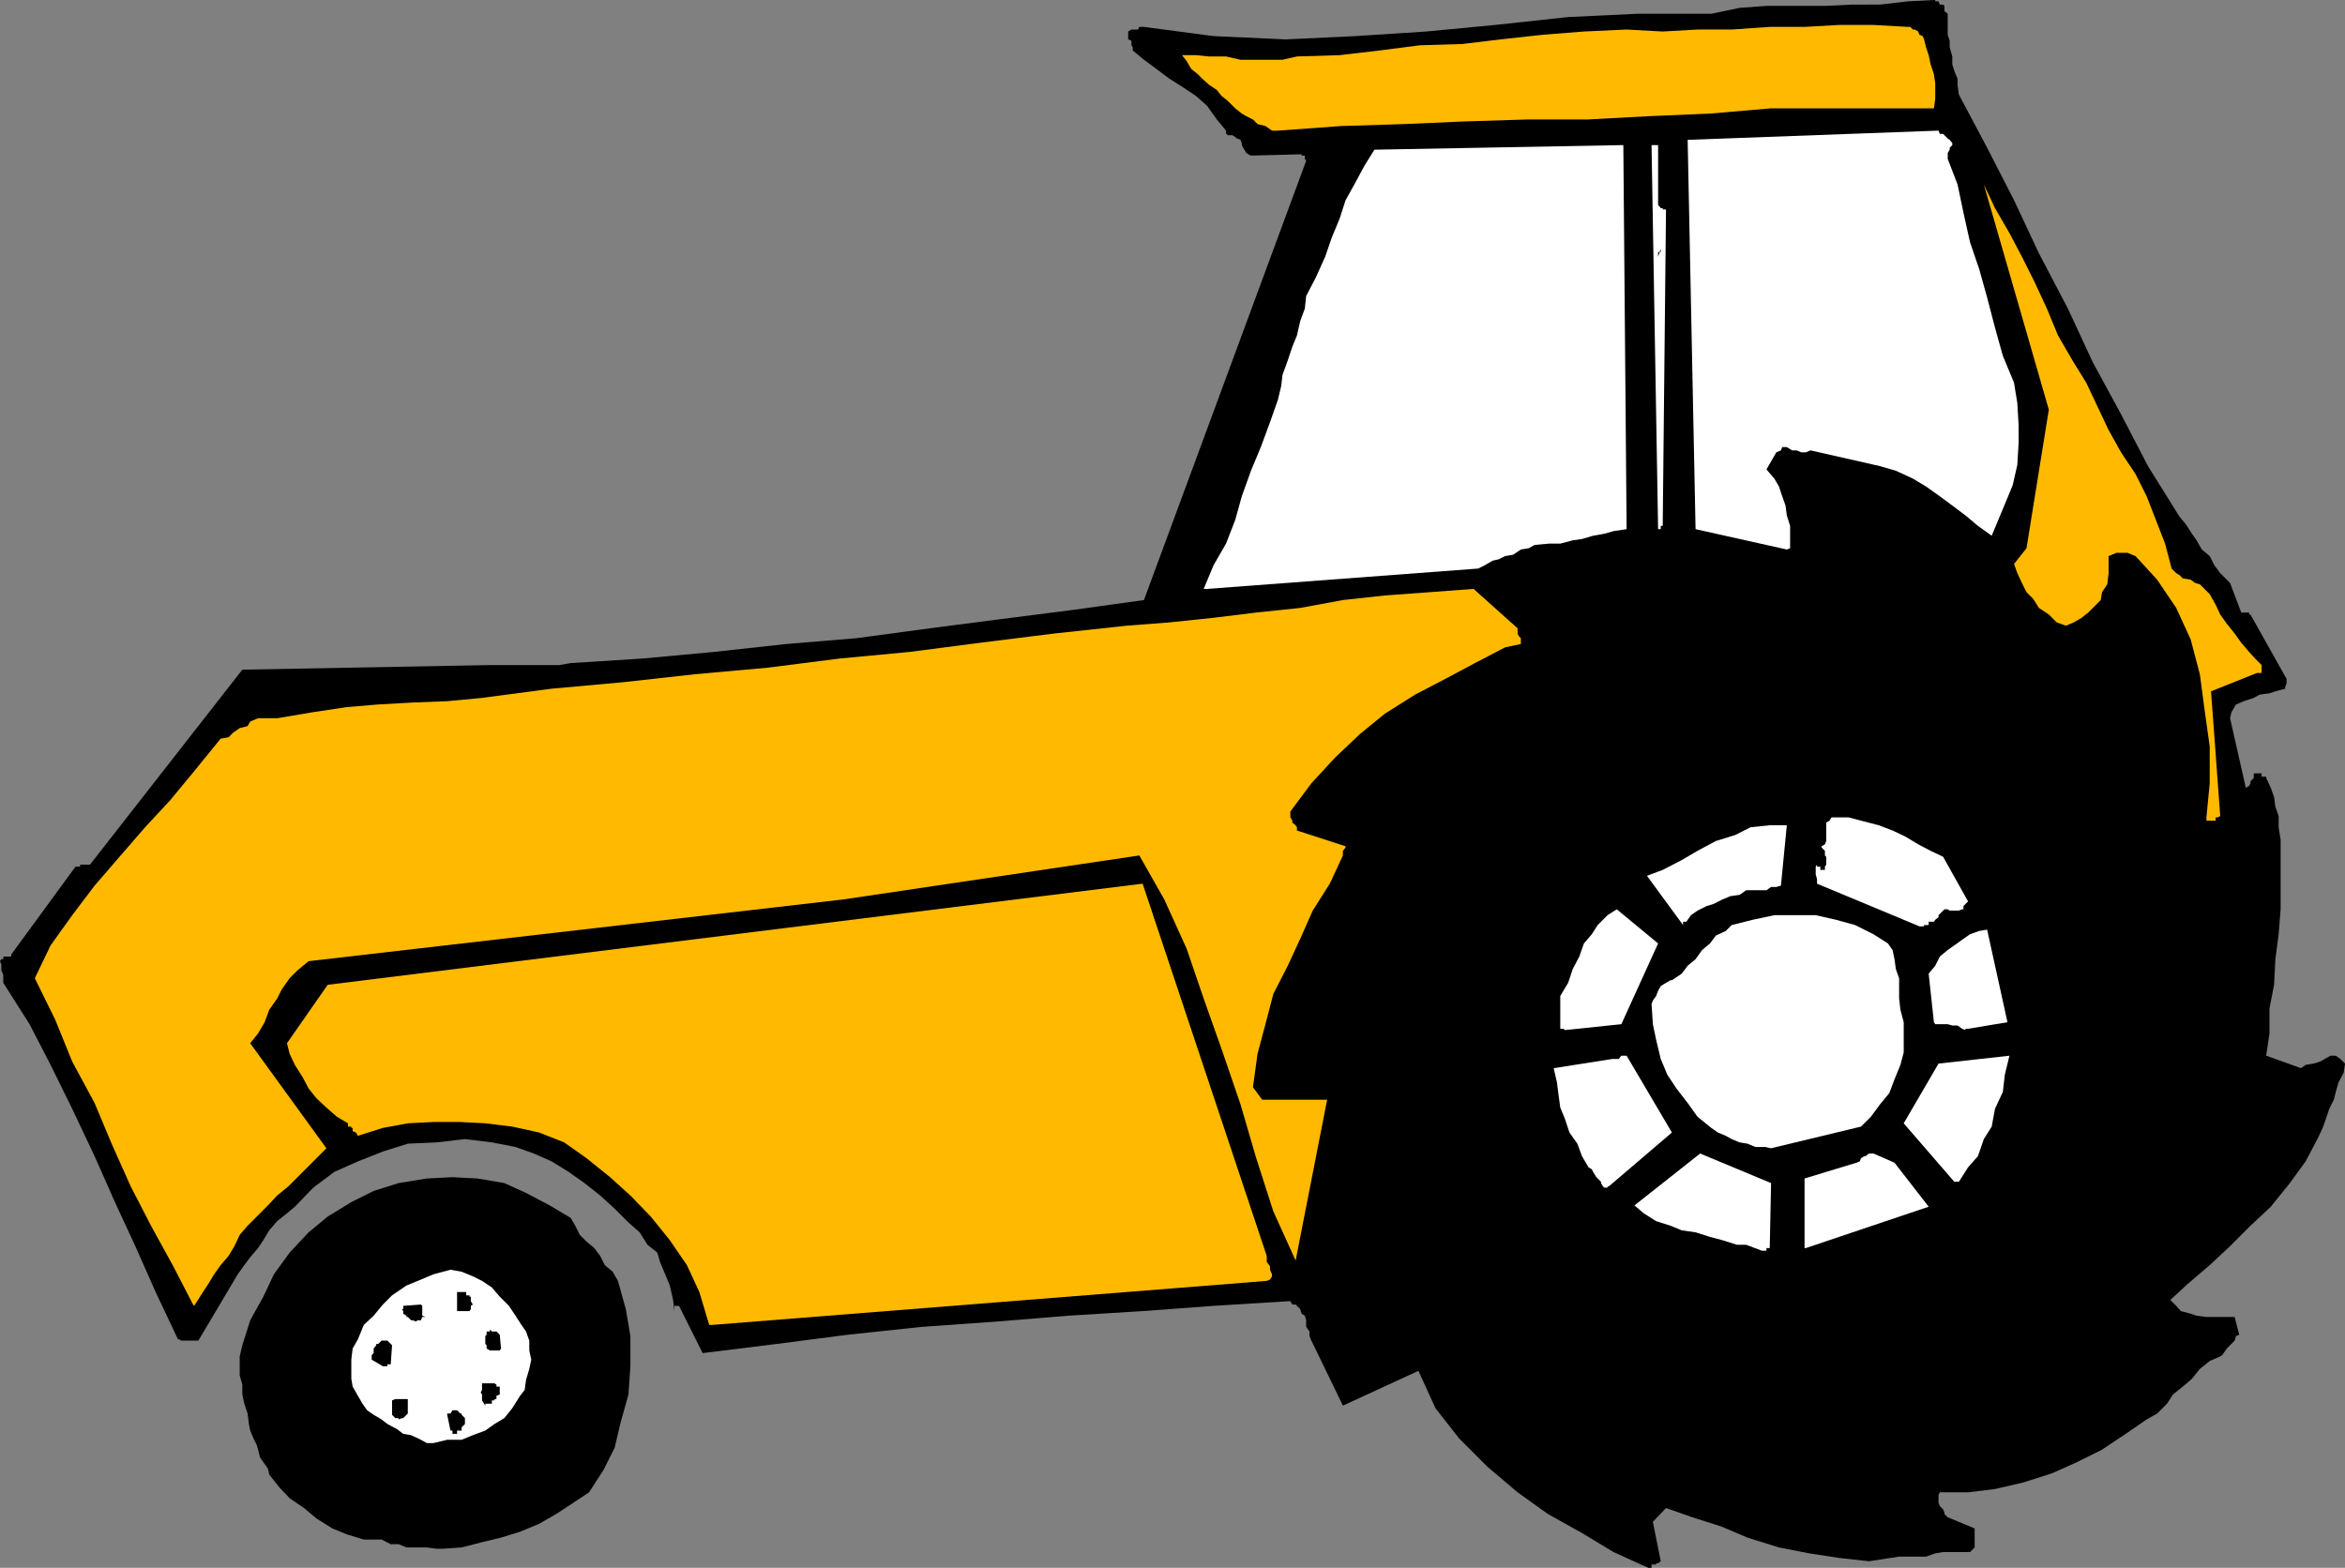
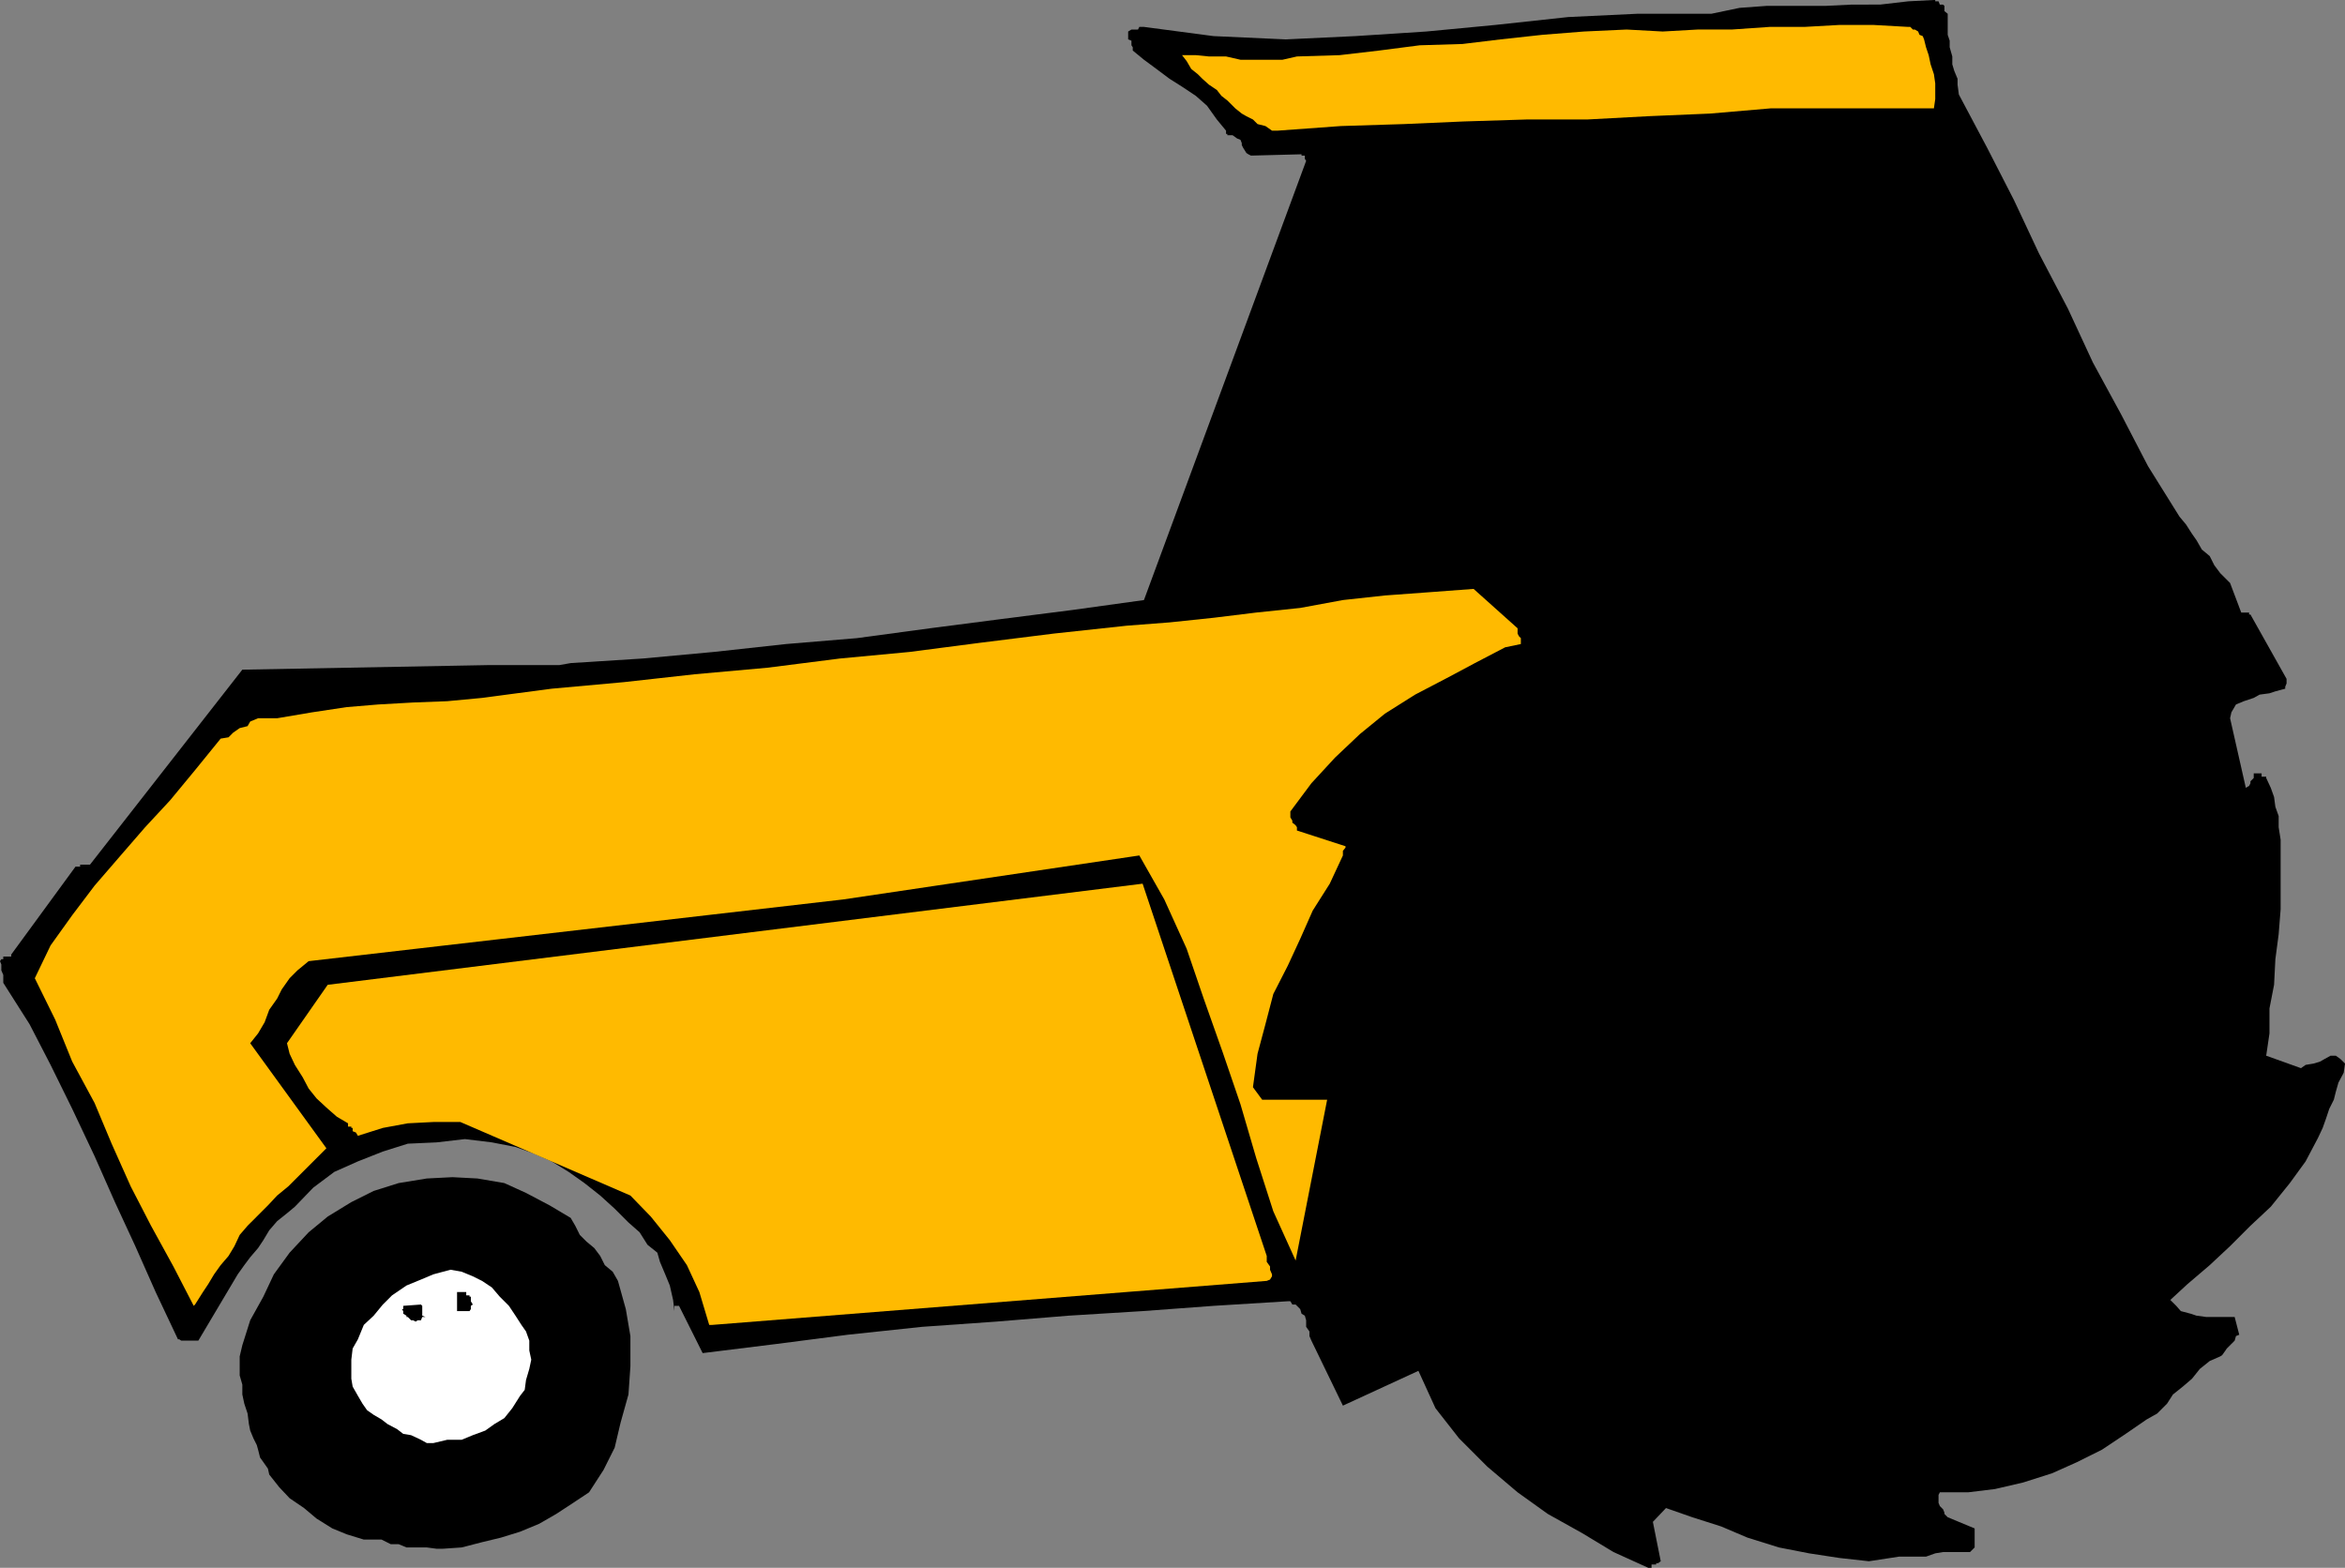
<svg xmlns="http://www.w3.org/2000/svg" width="357.102" height="238.801">
  <rect width="100%" height="100%" fill="#808080" stroke="none" />
  <path d="M251.5 238.3h.703v-.202h.297l.402-.297-1.199-6 2-2.102 4 1.399 4.399 1.402 4 1.7 4.8 1.5 4.598.898 4.602.703 4.5.5 4.601-.703h4.098l1.402-.5 1.2-.2H300l.5-.5.203-.199v-2.898l-4.101-1.703-.5-.5v-.2l-.2-.5-.5-.5-.199-.5V227.7l.2-.398h4.3l4.098-.5 4.3-1 4.399-1.403 3.8-1.699 3.802-1.898 3.601-2.403 3.2-2.199 1.597-.898 1.5-1.5.902-1.403 1.5-1.199 1.399-1.199 1.199-1.5 1.5-1.2 1.602-.702.3-.2.5-.699.2-.3 1.199-1.2.199-.699.5-.2-.7-2.702H336l-1.5-.2-.898-.3-1.5-.399-.7-.8-.902-.899 2.602-2.402 3.398-2.899 3.102-2.898 3.101-3.102 3.098-2.898 2.902-3.602 2.399-3.3 1.898-3.6.703-1.5.5-1.403.5-1.5.7-1.398.3-1.2.399-1.402.8-1.5.2-1.398-.7-.7-.699-.5h-.8l-.903.5-.7.4-1 .3-1.198.2-.7.5-5.3-1.9.5-3.402v-3.8L346.3 150l.199-3.902.5-3.797.3-3.801v-10.602L347 126v-1.7l-.5-1.402-.2-1.5-.5-1.398-.698-1.5v-.2h-.7v-.5h-1.199v.7l-.5.5v.3l-.203.4-.5.3-2.398-10.602.199-.898.699-1.2 1.203-.5 1.5-.5.899-.5 1.5-.202.898-.297 1.5-.403v-.3l.203-.5v-.7l-5.5-9.8h-.203V93.3h-1.2l-1.698-4.5-1.5-1.5-.899-1.203-.703-1.399-1.2-1-.8-1.398-.7-1-.898-1.403-1-1.199-4.8-7.699L323 63.098l-4.297-7.899-3.8-8.199-4.403-8.402-3.797-8.098-4.101-8-4.301-8.102-.2-1.5V12l-.5-1.2-.3-1V8.599l-.399-1.399v-1l-.3-.898V2.098l-.5-.399V.9l-.2-.2h-.5l-.199-.5h-.5V0h-.203l-3.898.2-4.301.5H282l-4.098.198H269l-4.098.301-4.3.899H249.3l-10.5.5L227.703 3.8l-10.5 1-10.8.699L195.8 6l-11-.5-10.598-1.402h-.703l-.2.402h-1l-.5.3V6l.5.2v.698l.2.301v.5l1.703 1.399 1.899 1.402 2 1.5L180 13.2l2.102 1.398 1.699 1.5 1.5 2.101 1.402 1.7v.5h.2v.199h.8l.7.5.5.203.199.5v.297l.199.402.5.8.3.2.399.2 7.703-.2v.2h.5v.5l.2.3-24.7 66.898-10.8 1.5-11 1.403-10.801 1.398-11.102 1.5-10.797.899-11 1.203-10.8 1-11 .699-1.7.3H74.602l-37.7.7-23.199 29.7h-1.5v.3H11.5l-9.797 13.398v.301H.5v.399H.203l-.203.3.203.5v.903l.297.699v1.2l4 6.3 3.203 6.2L11 168.897l3.402 7.2 3.098 7 3.102 6.703 3.101 7 3.399 7.2h.199l.3.2h2.602l6-10.102 1-1.399.899-1.199 1.199-1.402.8-1.2.899-1.5L42.203 186l1.5-1.2 1.2-1 2.8-2.902 3.2-2.398 3.597-1.602 3.8-1.5 3.802-1.199L66.5 174l4.3-.5 4.102.5 3.598.7 2.8 1 2.7 1.198 2.602 1.602L89 180.2l2.402 1.898 2.2 2 2.101 2.101 1.7 1.5 1.199 1.899 1.5 1.203.398 1.398.8 1.899.7 1.703.5 2.199.203 1.7v-.802h.7l3.597 7.2 11.3-1.399 10.802-1.398 11.3-1.203 11.301-.797 11-.903L174 199.7l10.8-.8 11.302-.7h.398l.3.5h.5l.7.7.203.699.5.3.2.7v1l.5.703v.699l.3.7 4.797 9.898L216 208.8l2.602 5.699 3.601 4.598 4.297 4.3 4.602 3.903 4.601 3.297 5.2 2.902 4.8 2.898L251 238.8h.5v-.5" />
  <path d="m67.402 235.898 2.899-.199 3.101-.8 2.899-.7 2.902-.898 2.899-1.203 2.601-1.5 2.598-1.7 2.402-1.597 2.2-3.403 1.699-3.398.898-3.8 1.203-4.302.297-4.3V203.5l-.7-4.102-1.198-4.3-.801-1.399-1.2-1-.699-1.398-.902-1.203-1.2-1-1-1-.698-1.399-.7-1.199-3.199-1.902-3.601-1.899-3.301-1.5-4.098-.699-3.8-.2-3.903.2-4.297.7-3.8 1.198-3.403 1.7-3.598 2.203L47 187.699l-2.898 3.102-2.399 3.297-1.601 3.402-2 3.598-1.2 3.8-.402 1.7v2.902l.402 1.398v1.5l.301 1.403.5 1.5.2 1.597.199 1 .5 1.2.5 1 .199.703.3 1.199.5.7.7 1 .199.898 1.5 1.902 1.602 1.7 2.199 1.5 1.902 1.6 2.399 1.5 2.199.9 2.601.8h2.7l1.398.7h1.203l1.2.5H65l1.5.198h.902" />
  <path fill="#fff" d="m66 219.8 2.102-.5H70.3l1.699-.702 1.902-.7 1.399-1 1.5-.898 1.2-1.5 1.203-1.902.7-.899.199-1.5.5-1.699.3-1.402-.3-1.399v-1.5l-.5-1.398-.7-1-.902-1.403-1-1.5-1.398-1.398-1.2-1.402-1.5-1-1.402-.7-1.7-.699-1.698-.3-2.602.699-1.898.8-2.2.903-2.199 1.5-1.402 1.398-1.399 1.7-1.5 1.402L54.5 204l-.797 1.398-.203 1.7V210l.203 1.2.797 1.398.703 1.203.7 1 1 .699 1.199.7.898.698 1.5.801.902.7 1.2.199 1.5.703.898.5h1" />
-   <path d="M69.3 218.398h.302v-.5h.699v-.5l.5-.5V216l-.5-.5v-.2h-.2l-.5-.5h-.699l-.3.5h-.5v.2l.5 2.398h.3v.5h.399m-8.598-2.198.5-.2h.2l.699-.7v-2.202h-1.899l-.5.203v2.199l.5.5h.5v.2m13.899-2.4h.3v-.5h.399v-.202h.3v-.5l.5-.2V211.2h-.5v-.3l-.3-.2h-1.899v1l-.199.399.2.3v.903l.5.797v-.297h.699M59 208.098v-.297h.5l.203-2.903-.203-.199-.5-.5h-.898l-.5.5H57.3v.2l-.399.5v.699l-.3.3v.7l1.699 1h.7m16.3-2.398h.802l.199-.302-.2-2.097-.5-.5h-.699l-.3-.301v.3h-.5v.5l-.2.2v1.2l.2.198v.5l.5.301h.699" />
-   <path fill="#ffba00" d="m108.5 201.8 84.402-6.702.5-.2.301-.5v-.3l-.3-.7v-.5l-.5-.699v-.898L174 134.598 49.902 150l-6.199 8.898.399 1.602.8 1.7 1.2 1.898L47 165.8l1.203 1.5 1.5 1.398 1.598 1.399 1.699 1v.5h.5v.203h.203v.5l.5.199.297.5 3.8-1.2 3.802-.702 3.898-.2h4.102l3.8.2 4.098.5 4.102.902 3.8 1.5 3.399 2.398 3.601 2.903L96 182.098l3.102 3.203 2.898 3.597 2.602 3.801 1.898 4.102 1.5 5h.5" />
+   <path fill="#ffba00" d="m108.5 201.8 84.402-6.702.5-.2.301-.5v-.3l-.3-.7v-.5l-.5-.699v-.898L174 134.598 49.902 150l-6.199 8.898.399 1.602.8 1.7 1.2 1.898L47 165.8l1.203 1.5 1.5 1.398 1.598 1.399 1.699 1v.5h.5v.203h.203v.5l.5.199.297.5 3.8-1.2 3.802-.702 3.898-.2h4.102L96 182.098l3.102 3.203 2.898 3.597 2.602 3.801 1.898 4.102 1.5 5h.5" />
  <path d="m63.3 201.3.302-.202h.5l.199-.5h.5l-.5-.2v-1.5l-.2-.199-2.699.2v.5h-.199l.2.3v.399l.5.3v.2h.199l.5.5h.3l.399.203M70.8 199.7h.7l.203-.302v-.5L72 198.7l-.297-.5v-.699H71.5v-.2H71v-.5h-1.398v2.9H70.8" />
  <path fill="#ffba00" d="m29.703 198.7 1.2-1.9.8-1.202.899-1.5 1-1.399 1.199-1.398.902-1.5.797-1.703 1.203-1.399 1.399-1.398 1.699-1.703 1.402-1.5 1.7-1.399 5.8-5.8-11.601-16 1.199-1.5 1-1.7.699-1.898 1.203-1.703.7-1.399L44.101 149l1.199-1.2 1.7-1.401L128.402 137l45.098-6.7 3.8 6.7 3.403 7.5 2.598 7.598 2.902 8.203 2.7 7.898 2.398 8.2 2.601 8.101 3.399 7.5 4.8-24.5h-9.898l-1.402-1.902.699-5.098 1.203-4.5 1.2-4.602 2.199-4.3L198 143l1.902-4.3 2.598-4.102 2-4.297v-.703l.402-.5v-.2L197.5 126.5v-.5l-.2-.3-.5-.4v-.3l-.3-.5v-.902l3.203-4.297 3.598-3.903 3.8-3.597 3.801-3.102 4.598-2.898 4.602-2.403 4.5-2.398 4.601-2.402 2.399-.5v-.899l-.301-.3-.2-.399v-.8l-6.699-6-6.699.5-6.8.5-6.403.698-6.5 1.2-6.7.703-6.5.797-6.698.703-6.5.5L160.5 96.5l-11.2 1.398-10.8 1.403-10.598 1-11 1.398-11.101 1L95 103.9l-11 1-5.297.699-5.3.703-5.301.5-5.2.199-5.3.3-4.801.4-5.301.8-5.297.898h-2.902l-1.2.5-.398.7-1.203.3-1 .7-.7.703-1.198.199-3.899 4.8-3.8 4.598L22.101 126l-3.899 4.5-3.8 4.398-3.403 4.5L7.703 144l-2.402 5 3.101 6.3L11 161.7l3.402 6.3L17 174.2l2.902 6.5 3.098 6 3.402 6.198 3.098 6 .203-.199" />
-   <path fill="#fff" d="M268.3 190.5h.7v-.402h.5l.203-9.899-10.8-4.5-10 7.899 1.398 1.203 1.902 1.199 2.2.7 1.699.698 2.101.301 2.2.7 1.898.5 2.199.699h1.402l2.399.902m6.699-.402 18.703-6.297-5.203-6.703-3.2-1.399h-.698l-.5.399h-.2l-.5.3-.199.5-.5.2-7.902 2.402v10.598H275m-30-9.398 9.602-8.2-6.899-11.7h-.8l-.403.5h-1l-8.898 1.4.5 2.198.199 1.602.3 2.2.7 1.698.699 2.102 1.203 1.7.7 1.898 1 1.703.5.297.199.402.5.8.699.7v.2l.3.5.2.198h.5v-.199H245m53.3-.699 1.403-2.2 1.5-1.702.899-2.598 1.199-1.902.5-2.7 1.199-2.597.3-2.602.7-2.898L295.203 162l-5.3 9.098 7.699 8.902h.699m-28.598-5.102 13.7-3.3 1.5-1.5 1.398-1.899 1.402-1.699.797-2.102.902-2.199.5-1.898v-4.602l-.5-1.898-.199-1.703V149l-.5-1.402-.203-1.5-.297-1.399-.703-1-2.2-1.398-2.8-1.403-2.898-.8-3.102-.7h-6.297l-3.3.7-3.2.8-.902.903-1.5.699-.899 1.2-1.199 1-1 1.398-1.203 1-.898 1.203-1.5 1h-.2l-.699.398-.5.301-.3.2-.403.698-.297.801-.5.7-.203.5.203 3.101.5 2.398.7 2.903 1 2.398 1.398 2.102L257 168l1.5 2.098 2.102 1.703 1 .699 1.199.5.902.5 1.2.5 1.199.2 1.199.5h1.5l.902.198m-31.403-18 8.602-.898 5.598-12.3-6.297-5.2-1.402.898-1.5 1.5-.899 1.403-1.199 1.398-.703 2-1 1.899-.7 2.101-1.198 2v5h.5l.199.2m61.402-.199 6-1-3.101-14.102-1.2.203-1.402.5-1 .699-1.398 1-1 .7-1.2 1-.699 1.398-1 1.203.797 7.398.203.301h1.899l.699.2h.8l.7.5.5.198v-.199h.402m-6.903-15.601h.2v-.2h.703v-.5h.797l.203-.3.5-.399v-.3l.899-.899h.5l.3.2h1.399l.5-.2H299v-.5l.3-.3.403-.4-3.8-6.8-1.903-.902-1.898-1-2-1.2-1.899-.898-2.101-.8-2.7-.7-1.902-.5h-2.598l-.3.5-.5.3v2.798l-.2.5-.5.3v.2l.5.5v.703l.2.199v1.2l-.2.3v.5h-.699v-.5h-.5v-.3l-.203.3v1.2l.203.698v.7l15.598 6.5h.5m-36.001-.7.7-1 1-.699 1.402-.699 1-.3 1.399-.7 1.199-.5 1.402-.2 1-.702H269l.703-.5h.797l.703-.2.899-9.199H269.5l-2.898.301-2.399 1.2-2.902.898-2.801 1.5-2.398 1.402-2.899 1.5-2.402.898 5.5 7.5v-.5h.5" />
-   <path fill="#ffba00" d="M336.703 125h.7v-.5h.3l.399-.2-1.399-19 7-2.8h.7v-1.2l-1-1-.903-1-1.2-1.402-1-1.398-1.198-1.5-1-1.402-.7-1.5-.902-1.598-.797-.8L335 89l-.7-.2-.698-.5-1.2-.202-.5-.5-.5-.297-.699-.703-1-3.797-1.402-3.602-1.399-3.601-1.699-3.399L323 68.9l-1.898-3.399-1.7-3.602-1.699-3.597-2.101-3.403-2.2-3.8L311.703 47l-1.902-4.102-1.899-3.8L306 35.5l-2.2-3.8-1.698-3.602 9.898 34.3-3.398 21.102-1.899 2.398.5 1.403.7 1.5.699 1.398 1 1 .898 1.399 1.5 1 1.203 1.203 1.399.5 1.199-.5 1.199-.703 1-.797 1.902-1.903.2-1.199.8-1.199.2-1.7v-2.6l.5-.2.699-.3H324l.703.3.5.2 3.297 3.6 2.902 4.298 2.2 4.8L335 102.7l.703 5.301.797 5.7v5.6l-.5 5.2v.5h.703" />
-   <path fill="#fff" d="m183.8 89.7 41.302-3.102 1-.5 1.199-.7.902-.199 1-.5 1.2-.199 1.199-.8 1.199-.2.902-.5 2.2-.2h1.699l1.898-.5 1.402-.202 1.7-.5 1.699-.297 1.402-.403 2-.3-.5-58.5-37.902.703-1.5 2.398-1.399 2.602-1.5 2.699-.902 2.8-1.2 2.9-1 2.898-1.398 3.101-1.5 2.899-.199 1.902-.703 1.898-.5 2.2-.7 1.703-.698 2.097-.801 2.2-.2 1.703-.5 2.097-1.199 3.403L192 68.098l-1.5 3.601-1.398 3.899-1 3.601-1.399 3.602-1.902 3.297-1.5 3.601h.5m88.301-5.999.5-.2v-3.402l-.5-1.598-.2-1.5-.5-1.402-.5-1.5-.699-1.2L269 71.5l1.5-2.602.703-.3.2-.5h.699l.8.5h.7l.699.3H275l.703-.3L286.301 71l2.402.7 2.598 1.198 2 1.2 2.101 1.5L297.301 77l2 1.5 1.902 1.598 2.098 1.5 2-4.797 1.199-2.903.703-3.097.2-3.403v-2.597l-.2-3.403-.5-3.097L305 54.199l-1.2-4.3-1.198-4.598-1.2-4.301L300 36.898l-1-4.5-.898-4.3-1.5-3.899v-.898l.3-.5V22.5l.399-.402V21.8l-.399-.5-.3-.203-.7-.7h-.5l-.199-.5L257 21.301l1.203 59.297 13.899 3.101m-18.899-3.601.5-48.2h-.5V31.7h-.3l-.403-.5v-9.101h-1l1 58.5h.402v-.5h.301" />
-   <path d="M252.5 39.098v-.7h.402v-.5l-.402 1.2" />
  <path fill="#ffba00" d="m194.602 19.898 9.601-.699 9.598-.3 9.101-.399 9.598-.3h9.203l9.297-.5 9.402-.4 9.301-.8H294.5l.203-1.402v-2.399l-.203-1.398-.5-1.5-.297-1.403-.402-1.199L293 6l-.2-.5-.5-.2-.198-.5-.5-.3h-.301l-.399-.402h-.3L285.3 3.8h-5.2l-5.3.297h-5.3l-5.797.402H258.5l-5.297.3-5.5-.3-6.5.3-6.3.5-6.403.7-5.797.7-6.5.198L210 7.7l-6 .7-6.5.199-2.2.5h-6.398l-2.199-.5h-2.601l-2-.2H180l.703.903.7 1.199 1 .8.699.7 1 .898 1.199.801.699.899.902.703 1.2 1.199 1 .8.699.4 1 .5.699.698 1.203.301 1 .7h.899" />
</svg>